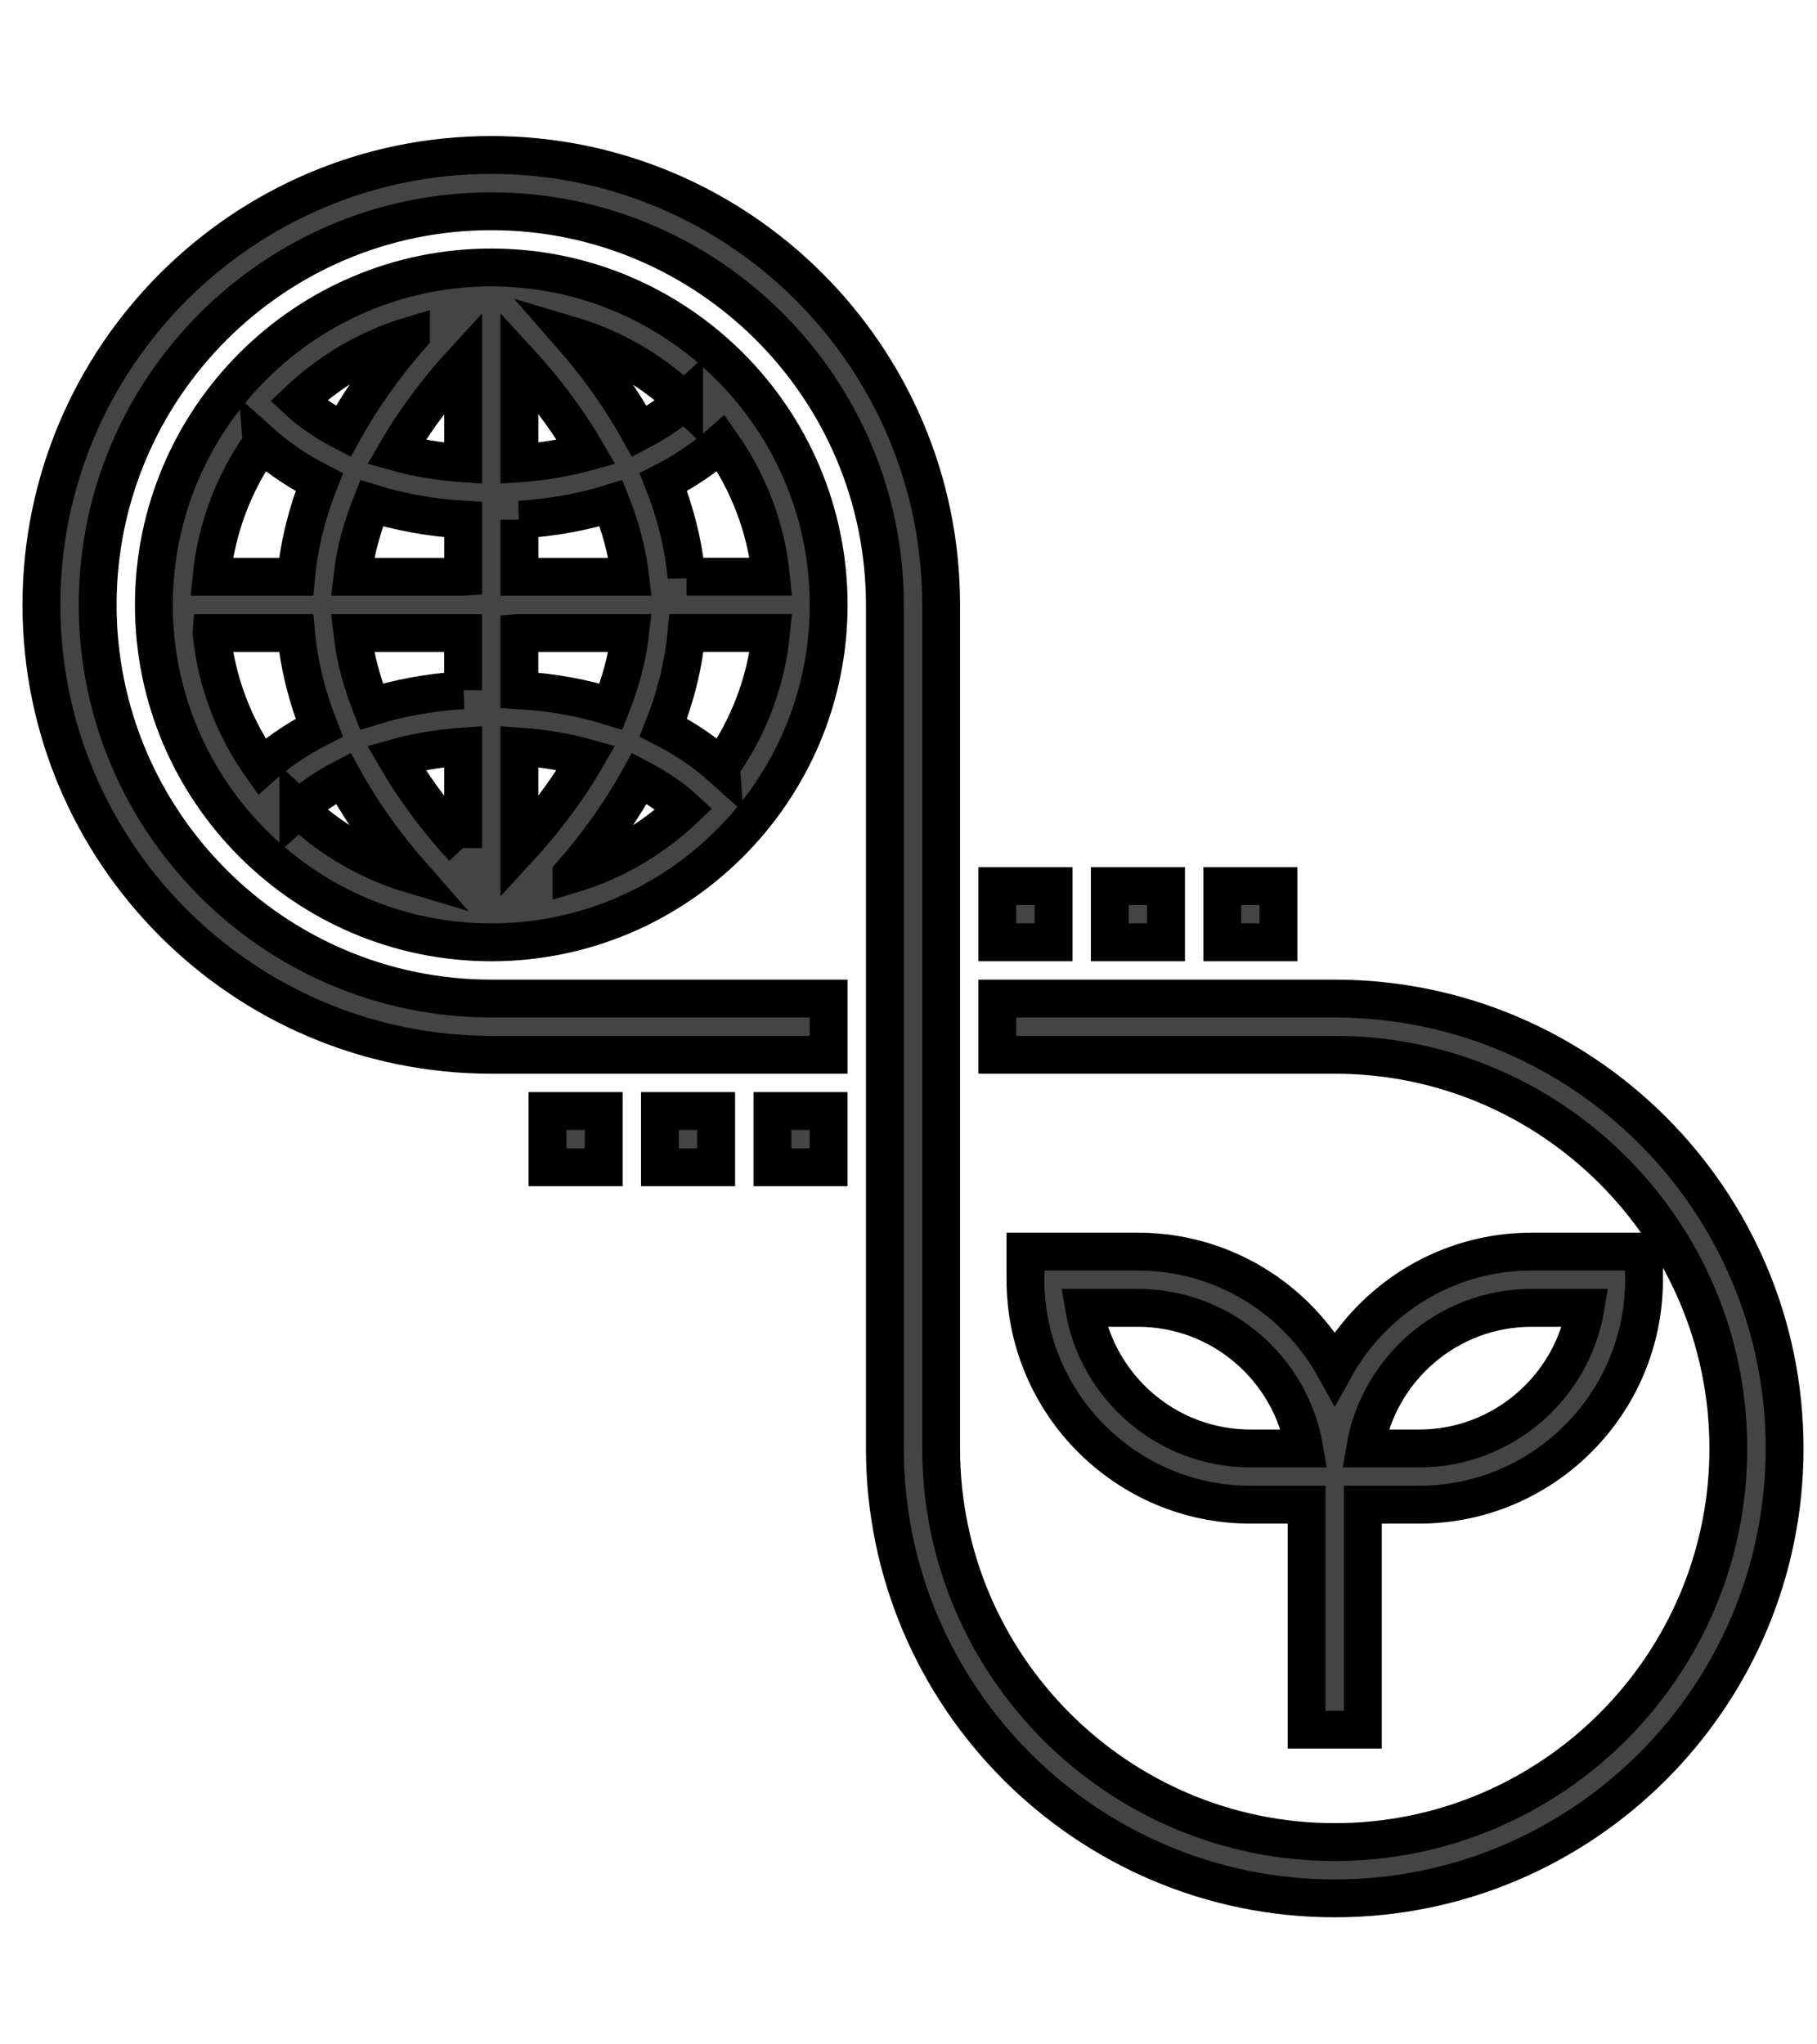
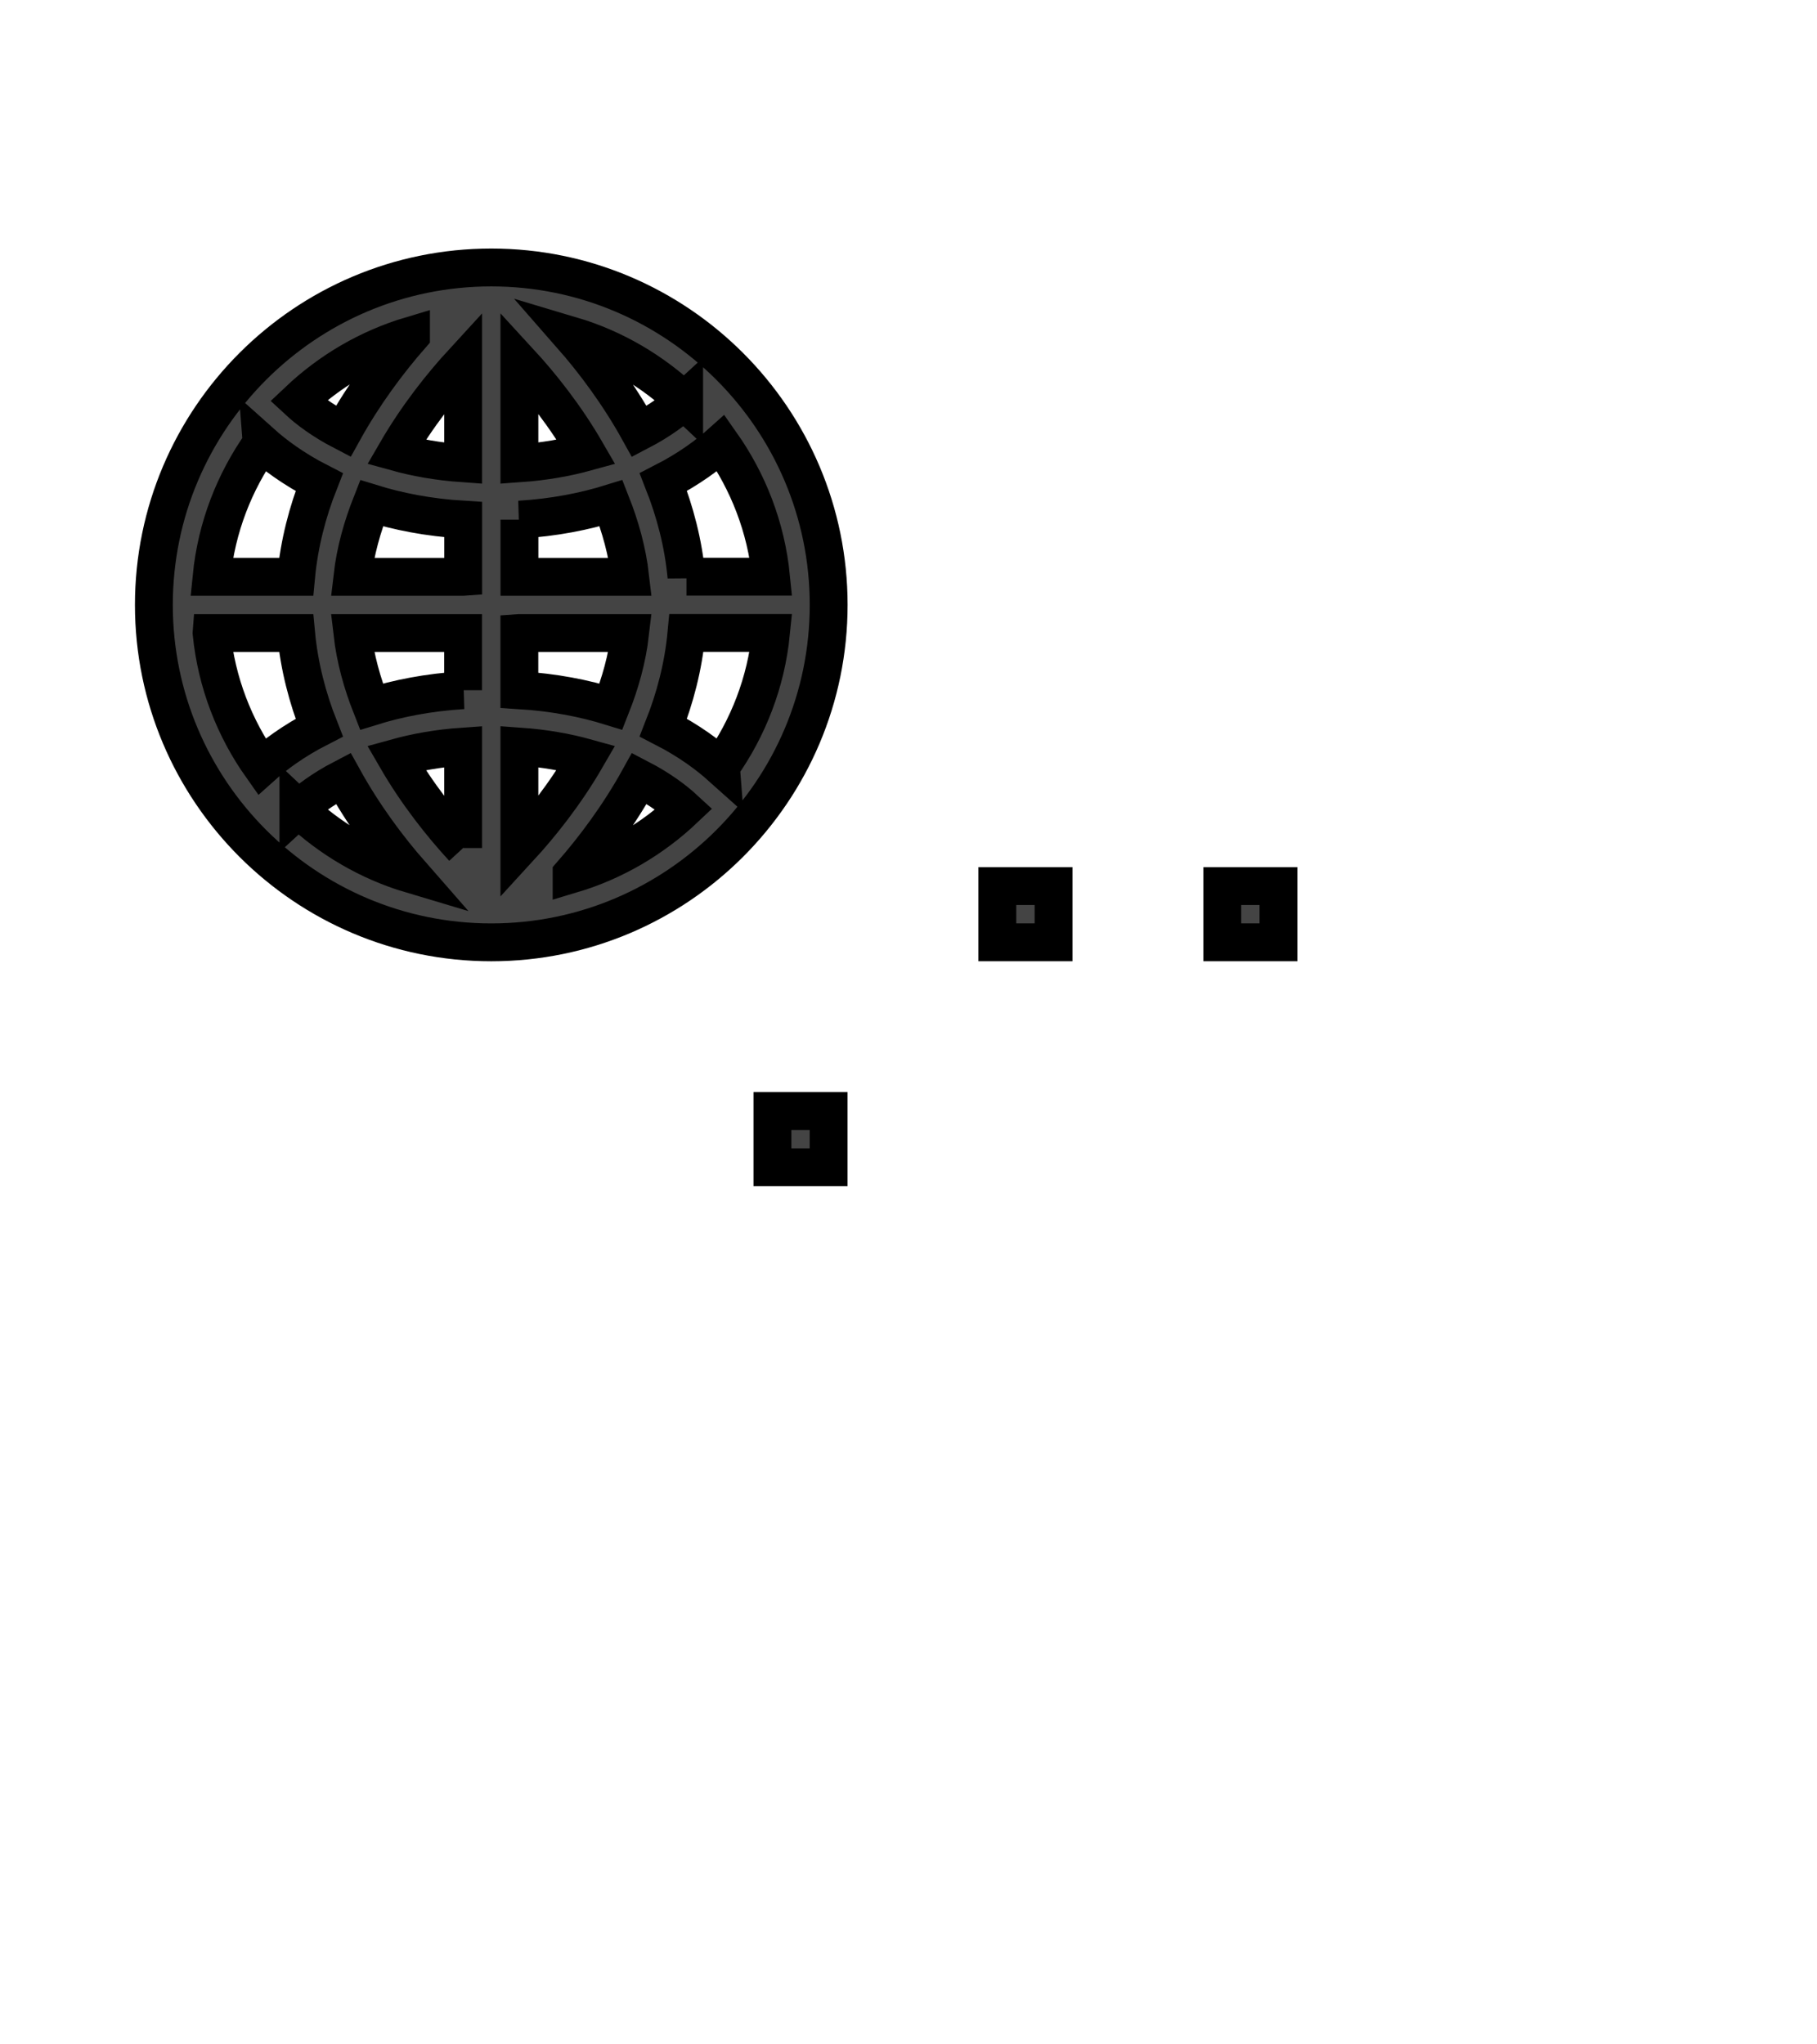
<svg xmlns="http://www.w3.org/2000/svg" width="48" height="54">
  <g id="Layer_1">
    <title>Layer 1</title>
    <g stroke="null">
      <g stroke="null">
        <g stroke="null">
          <g stroke="null">
-             <path fill="#444444" stroke="null" d="m35.26,26.376l-8.913,0l0,1.485l8.913,0c5.734,0 10.398,4.664 10.398,10.398s-4.664,10.398 -10.398,10.398s-10.398,-4.664 -10.398,-10.398l0,-22.282c0,-6.552 -5.331,-11.884 -11.884,-11.884s-11.884,5.331 -11.884,11.884s5.331,11.884 11.884,11.884l8.913,0l0,-1.485l-8.913,0c-5.734,0 -10.398,-4.664 -10.398,-10.398s4.664,-10.398 10.398,-10.398s10.398,4.664 10.398,10.398l0,22.282c0,6.552 5.331,11.884 11.884,11.884s11.884,-5.331 11.884,-11.884s-5.331,-11.884 -11.884,-11.884z" />
            <path fill="#444444" stroke="null" d="m12.978,7.065c-4.915,0 -8.913,3.998 -8.913,8.913s3.998,8.913 8.913,8.913c4.915,0 8.913,-3.998 8.913,-8.913c0,-4.915 -3.998,-8.913 -8.913,-8.913zm-2.121,1.798c-0.59,0.674 -1.238,1.534 -1.791,2.533c-0.565,-0.293 -0.953,-0.596 -1.183,-0.809c0.834,-0.789 1.846,-1.388 2.974,-1.725zm-3.945,2.845c0.324,0.29 0.824,0.672 1.52,1.029c-0.307,0.778 -0.527,1.615 -0.61,2.499l-2.233,0c0.13,-1.305 0.603,-2.509 1.323,-3.527zm-1.323,5.013l2.233,0c0.082,0.883 0.303,1.72 0.61,2.499c-0.697,0.357 -1.196,0.738 -1.52,1.029c-0.72,-1.018 -1.193,-2.222 -1.323,-3.527zm2.294,4.647c0.23,-0.212 0.618,-0.515 1.183,-0.809c0.553,1 1.201,1.86 1.791,2.533c-1.127,-0.336 -2.14,-0.937 -2.974,-1.725zm4.352,1.031c-0.558,-0.606 -1.211,-1.42 -1.768,-2.383c0.512,-0.142 1.099,-0.25 1.768,-0.296l0,2.68zm0,-4.168c-0.929,0.057 -1.731,0.219 -2.423,0.434c-0.242,-0.614 -0.426,-1.264 -0.504,-1.944l2.926,0l0,1.51zm0,-2.995l-2.926,0c0.078,-0.679 0.263,-1.328 0.506,-1.943c0.691,0.214 1.492,0.376 2.421,0.433l0,1.51zm0,-2.998c-0.668,-0.047 -1.254,-0.154 -1.765,-0.296c0.556,-0.96 1.208,-1.774 1.765,-2.38l0,2.676zm5.838,-1.649c-0.23,0.212 -0.618,0.515 -1.183,0.809c-0.553,-1 -1.201,-1.86 -1.791,-2.533c1.127,0.336 2.14,0.937 2.974,1.725zm-4.352,-1.03c0.558,0.606 1.211,1.42 1.768,2.383c-0.512,0.141 -1.099,0.249 -1.768,0.296l0,-2.679zm0,4.167c0.929,-0.057 1.731,-0.219 2.423,-0.434c0.242,0.614 0.426,1.264 0.504,1.944l-2.926,0l0,-1.51zm0,2.995l2.926,0c-0.078,0.679 -0.263,1.328 -0.506,1.943c-0.691,-0.214 -1.492,-0.376 -2.421,-0.433l0,-1.51zm0,2.998c0.668,0.047 1.254,0.154 1.765,0.296c-0.556,0.96 -1.208,1.774 -1.765,2.38l0,-2.676zm1.379,3.373c0.59,-0.674 1.238,-1.534 1.791,-2.533c0.565,0.293 0.953,0.597 1.183,0.809c-0.834,0.789 -1.846,1.388 -2.974,1.725zm3.945,-2.845c-0.324,-0.29 -0.824,-0.672 -1.52,-1.029c0.307,-0.778 0.528,-1.615 0.61,-2.499l2.233,0c-0.13,1.305 -0.603,2.509 -1.323,3.527zm-0.91,-5.013c-0.082,-0.883 -0.303,-1.72 -0.61,-2.499c0.697,-0.357 1.196,-0.738 1.52,-1.029c0.719,1.019 1.193,2.222 1.323,3.527l-2.233,0z" />
-             <path fill="#444444" stroke="null" d="m36.003,45.687l0,-5.942l1.485,0c3.276,0 5.942,-2.666 5.942,-5.942l0,-0.743l-2.971,0c-2.236,0 -4.185,1.243 -5.199,3.072c-1.014,-1.829 -2.963,-3.072 -5.199,-3.072l-2.971,0l0,0.743c0,3.276 2.666,5.942 5.942,5.942l1.485,0l0,5.942l1.485,0zm4.456,-11.141l1.424,0c-0.355,2.105 -2.19,3.714 -4.395,3.714l-1.424,0c0.355,-2.105 2.19,-3.714 4.395,-3.714zm-7.427,3.714c-2.204,0 -4.04,-1.609 -4.395,-3.714l1.424,0c2.204,0 4.04,1.609 4.395,3.714l-1.424,0z" />
            <rect fill="#444444" stroke="null" height="1.485" width="1.485" y="23.405" x="26.347" />
-             <rect fill="#444444" stroke="null" height="1.485" width="1.485" y="23.405" x="29.318" />
            <rect fill="#444444" stroke="null" height="1.485" width="1.485" y="23.405" x="32.289" />
            <rect fill="#444444" stroke="null" height="1.485" width="1.485" y="29.347" x="20.405" />
-             <rect fill="#444444" stroke="null" height="1.485" width="1.485" y="29.347" x="17.434" />
-             <rect fill="#444444" stroke="null" height="1.485" width="1.485" y="29.347" x="14.463" />
          </g>
        </g>
      </g>
      <g stroke="null" />
      <g stroke="null" />
      <g stroke="null" />
      <g stroke="null" />
      <g stroke="null" />
      <g stroke="null" />
      <g stroke="null" />
      <g stroke="null" />
      <g stroke="null" />
      <g stroke="null" />
      <g stroke="null" />
      <g stroke="null" />
      <g stroke="null" />
      <g stroke="null" />
      <g stroke="null" />
    </g>
  </g>
</svg>